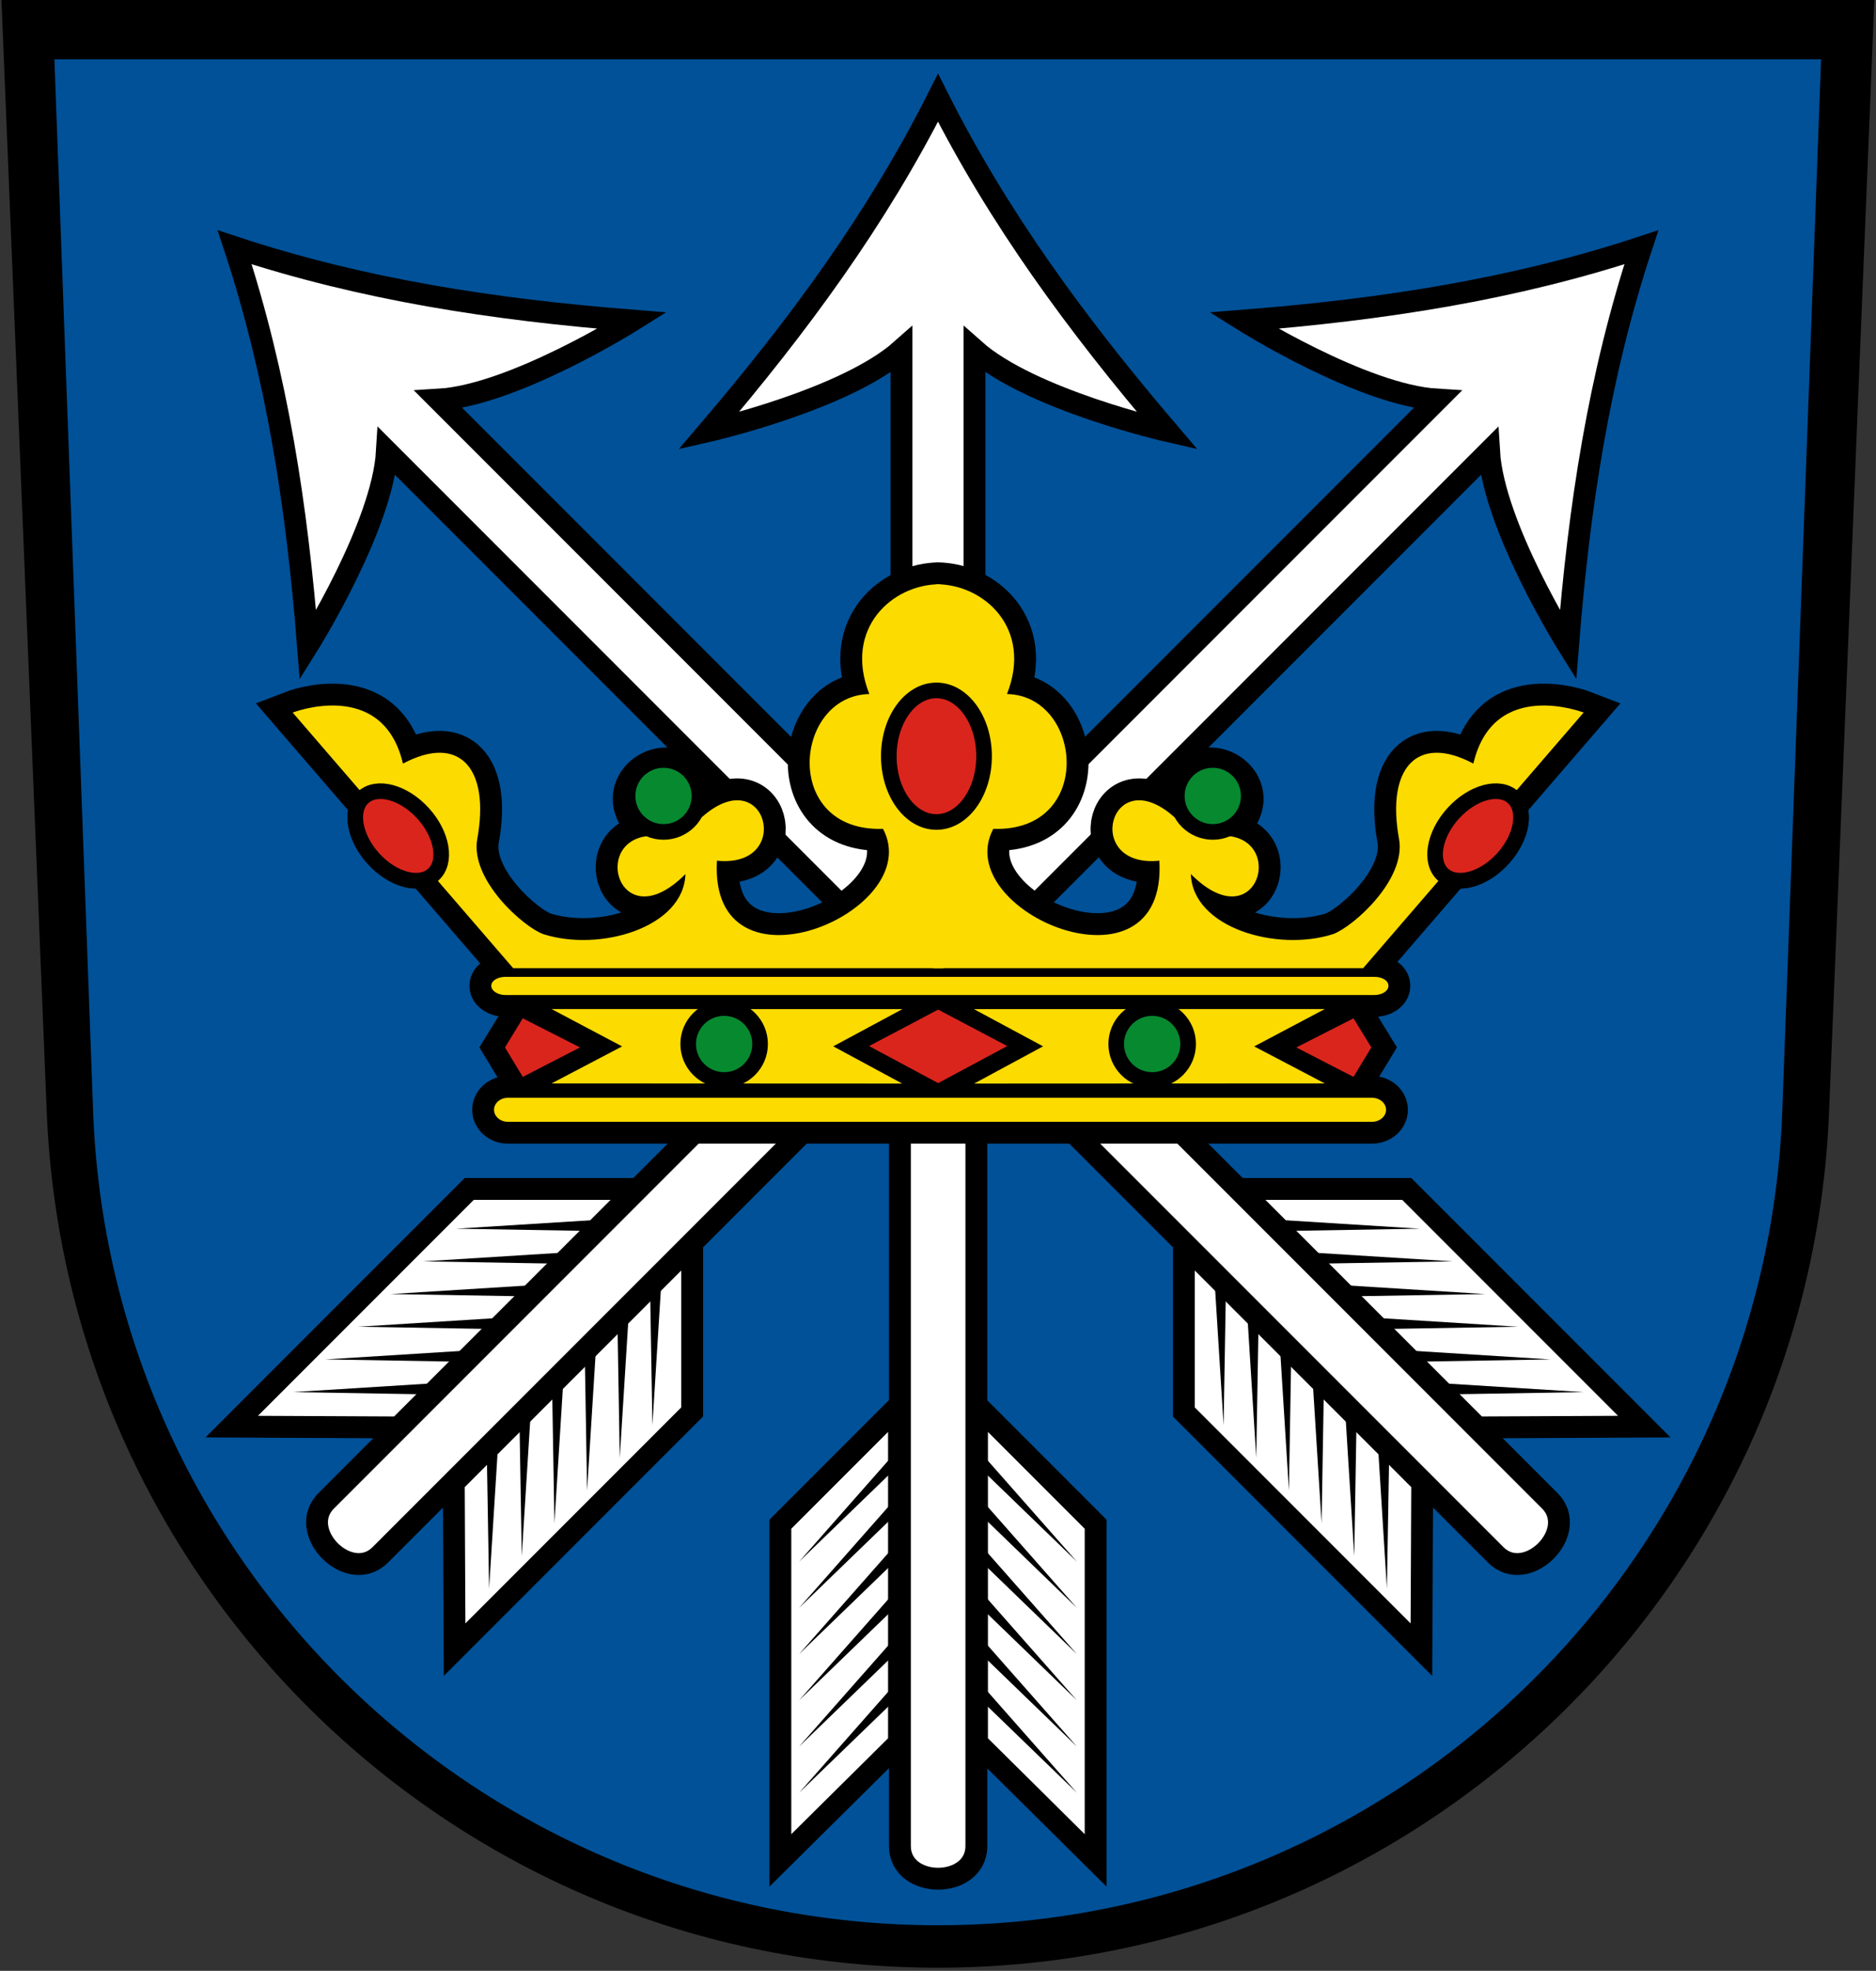
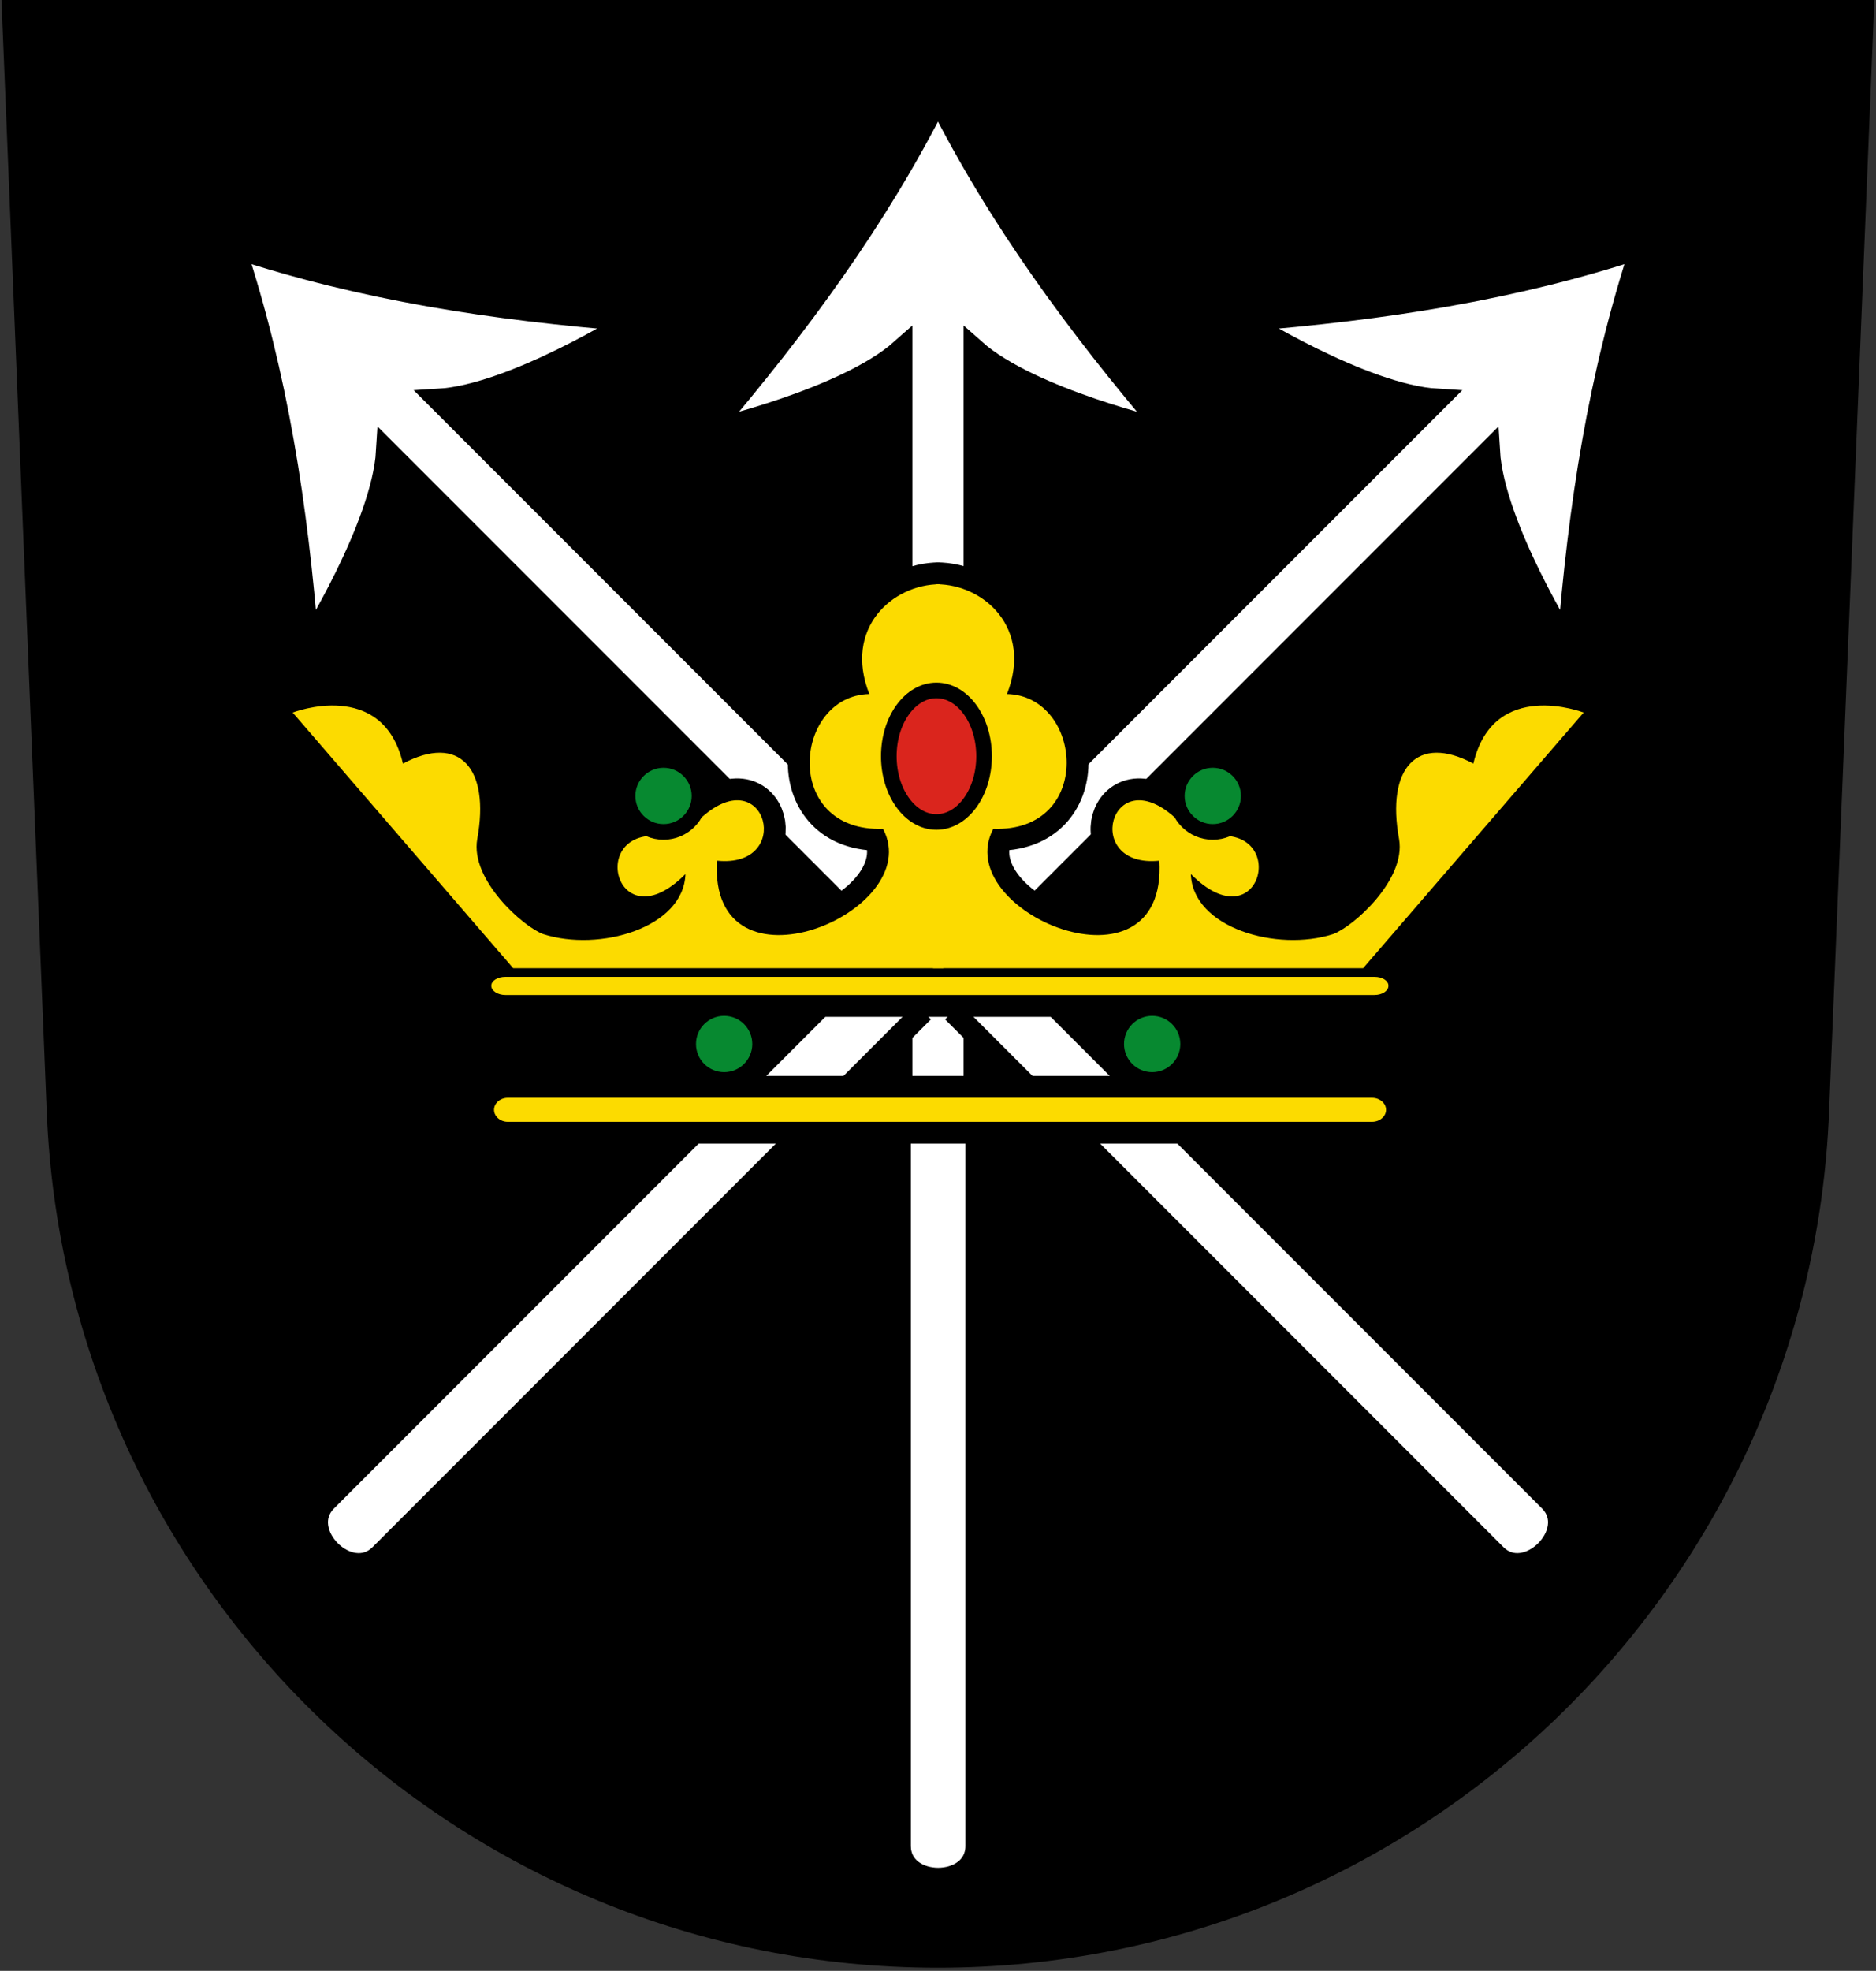
<svg xmlns="http://www.w3.org/2000/svg" xmlns:xlink="http://www.w3.org/1999/xlink" viewBox="0 0 601 631">
  <rect x="0" y="0" width="601" height="631" fill="#333333" stroke="none" />
  <path d="m14.97 355.9c6.113 152.4 131.6 274.1 285.5 274.1s279.4-121.7 285.5-274.1l14.5-355.9h-600z" />
-   <path fill="#005198" d="m583.4 19-12.4 336c-4.9 145.2-124.2 261.4-270.6 261.4s-265.7-116.2-270.6-261.4l-12.37-336z" />
  <g id="e" stroke-width="7" stroke="#000" fill="#fff">
    <path d="m288.3 345v246c0 14 24.49 14 24.49 0v-246" />
    <g id="f">
-       <path d="m351 488-38-38v108l38 37.64z" />
      <path fill="#000" stroke="none" d="m315 480.8 30 34-30-29m0 54.2l30 34-30-29m0-19.8 30 34-30-29m0-19.8 30 34-30-29m0-19.8 30 34-30-29m0-34.6l30 34-30-29" />
    </g>
    <use xlink:href="#f" transform="matrix(-1 0 0 1 601 0)" />
  </g>
  <path id="d" d="m312.2 345v-233c18 16 61.8 26 61.8 26-29-34-54-68-73.5-106.7-19.5 38.7-44.5 72.7-73.5 106.7 0 0 43.78-10 61.79-26v233" stroke="#000" stroke-width="7" fill="#fff" />
  <g id="b">
    <use xlink:href="#d" transform="matrix(0.707 -0.707 0.707 0.707 -159.4 269.5)" />
    <use xlink:href="#e" transform="matrix(0.707 -0.707 0.707 0.707 -142.5 283.8)" />
  </g>
  <use xlink:href="#b" transform="matrix(-1 0 0 1 601 0)" />
  <g transform="matrix(1.097 0 0 1.097 -29.1 136.8)">
    <use xlink:href="#c" stroke="#000" stroke-width="12.76" />
    <g id="c">
      <use xlink:href="#g" transform="matrix(-1 0 0 1 601 0)" />
      <g id="g">
        <g fill="#fcdb00">
          <path d="m301 45.81c-13.8 0-28.2 12.82-20.6 32.04-22.2 0.5-25.6 40.35 4 39.35 12.91 24.34-50.91 50.78-48.5 9.3 22.6 2.3 14.5-29.54-4.4-12.7-2.2-27.64-34.5-8-11.3 5.6-22.5-3.1-13.9 31.5 6.5 11-0.507 15.7-25.16 22.79-41.54 17.52-5.8-2.1-21.36-15.83-19.26-27.73 3.8-20.78-5.3-30.78-21.7-22.03-5.9-25.12-32.2-14.9-32.2-14.9l64.4 74.62h125.6" />
-           <path d="m187.6 169.8 20.6 10.9-20.6 10.8 102.4 0.047-20.14-10.87 20.22-10.87z" />
        </g>
-         <path d="m179.2 172.5-5.2 8.5 5.2 8.6 16.7-8.6zm121.3-2.501-20.1 10.6 20.1 10.77 20.1-10.77-20.1-10.6z" fill="#da251d" />
        <g stroke-width="4.56" stroke="#000">
          <circle cy="180" cx="238" r="10.5" fill="#078930" />
-           <ellipse rx="9.81" transform="matrix(0.74 -0.672 0.672 0.74 -46.3 121.7)" ry="15.24" cy="125.4" cx="141.7" fill="#da251d" />
          <circle cy="107.6" cx="220.3" r="10.5" fill="#078930" />
        </g>
      </g>
      <g fill="#fcdb00">
        <path d="m427.2 202.7h-252.4c-2.2 0-4-1.6-4-3.5s1.8-3.5 4-3.5h252.4c2.3 0 4.1 1.6 4.1 3.5s-1.8 3.5-4.1 3.5z" />
        <path d="m427.9 165.7h-253.8c-2.2 0-4.1-1.2-4.1-2.7s1.9-2.6 4.1-2.6h253.8c2.3 0 4.1 1.1 4.1 2.6s-1.8 2.7-4.1 2.7z" />
      </g>
    </g>
    <ellipse rx="13.91" ry="19.2" stroke="#000" cy="96" cx="300" stroke-width="4.56" fill="#da251d" />
  </g>
</svg>